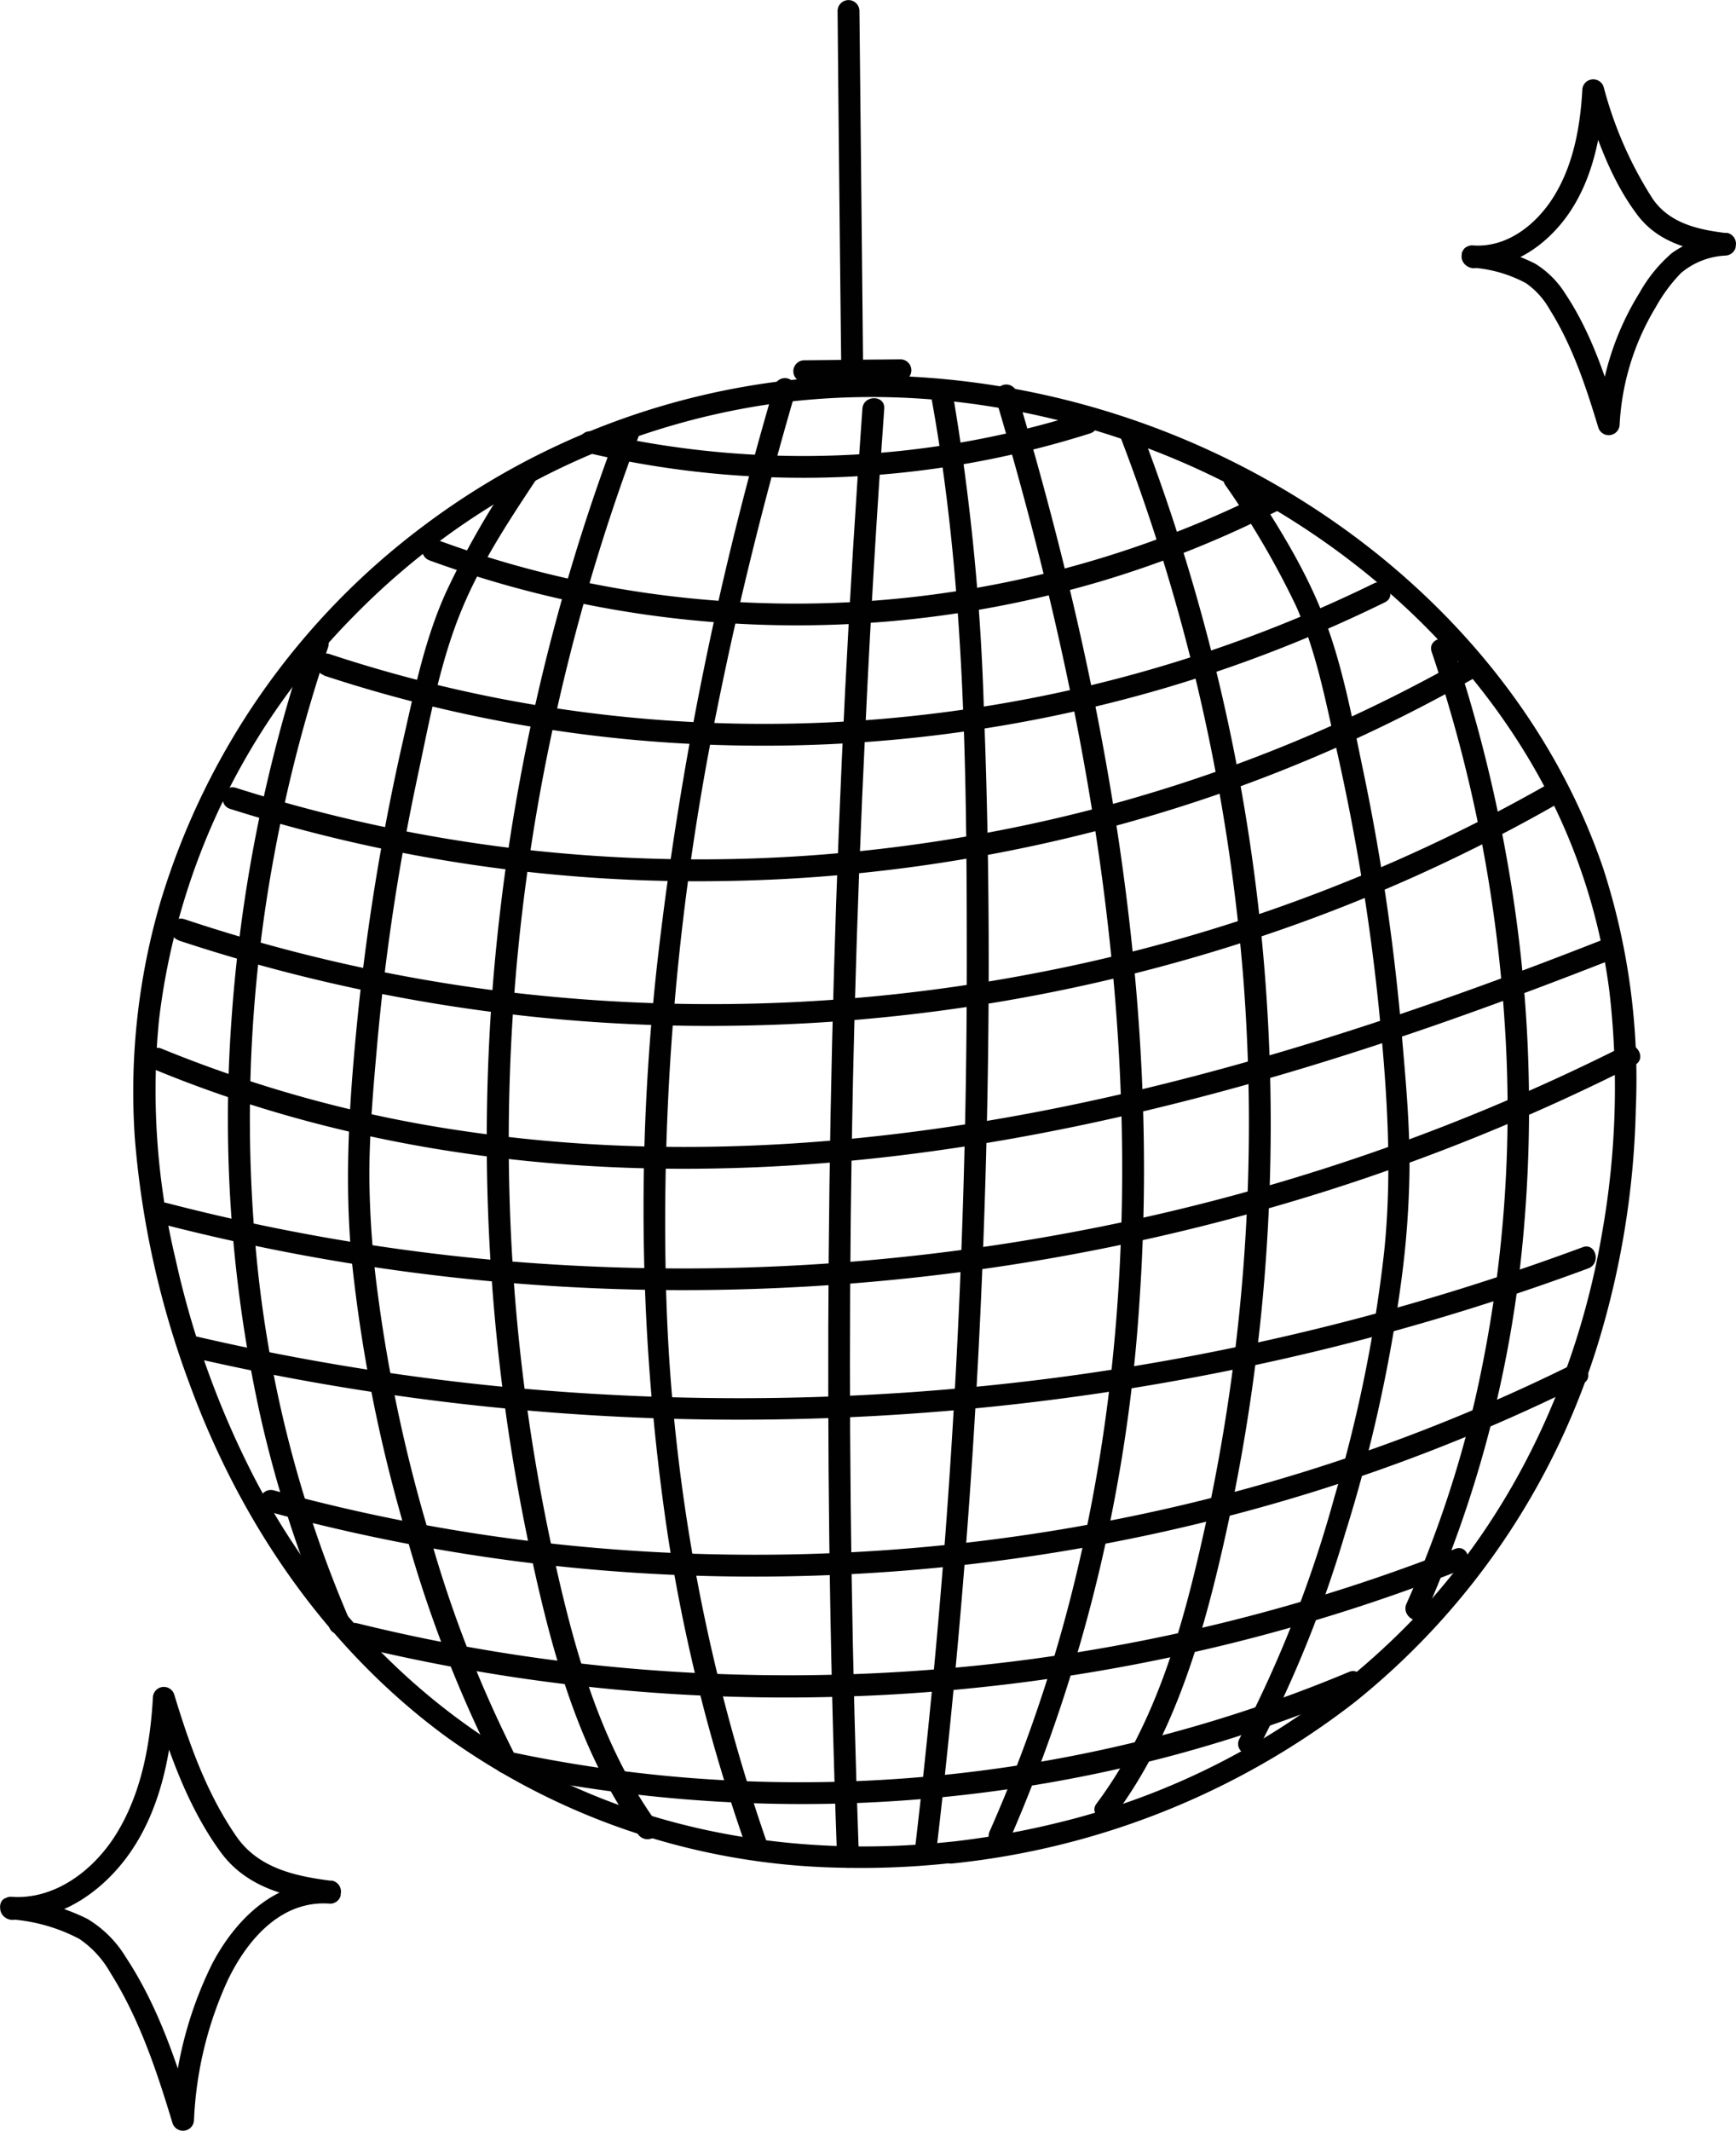
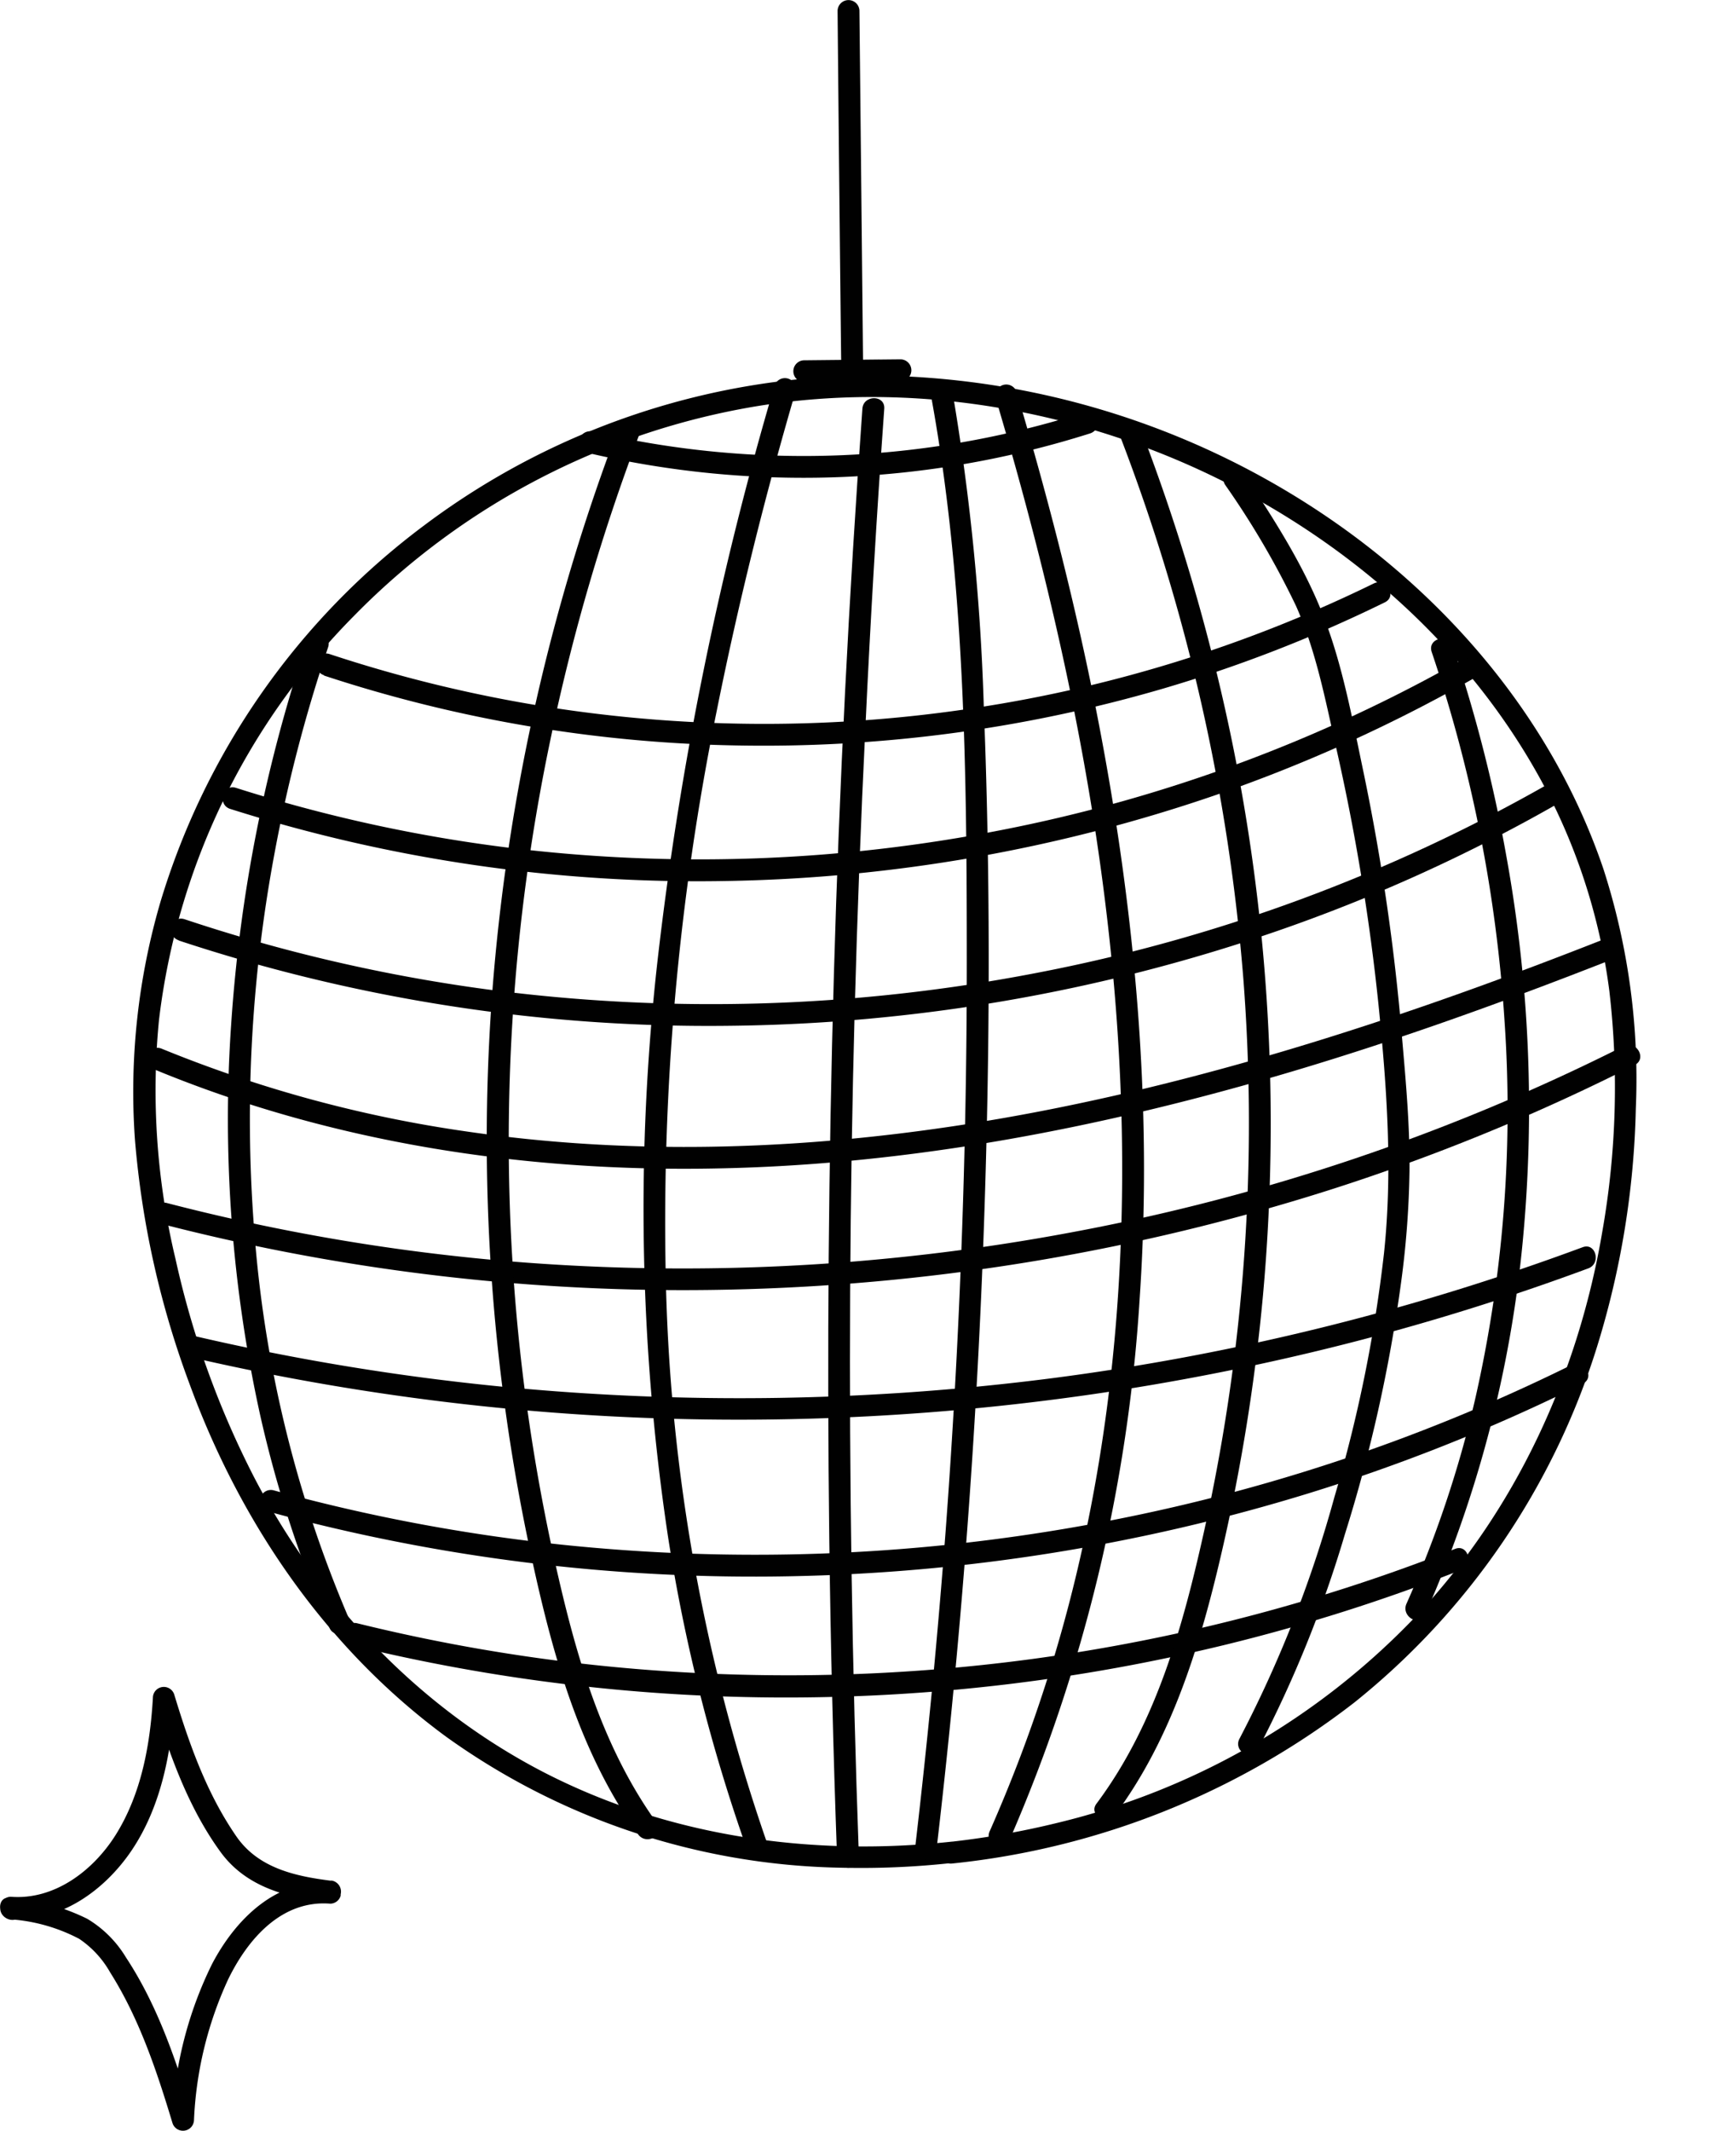
<svg xmlns="http://www.w3.org/2000/svg" viewBox="0 0 198.58 243.59">
  <defs>
    <style>.cls-1{fill:#010101;}</style>
  </defs>
  <g id="Capa_2" data-name="Capa 2">
    <g id="Capa_1-2" data-name="Capa 1">
      <g id="Capa_2-2" data-name="Capa 2">
        <g id="Capa_1-2-2" data-name="Capa 1-2">
          <path class="cls-1" d="M108.85,210.54c-16,1.73-32.41-.56-46.78-8-14.15-7.35-25.37-19.21-32.79-33.25a102.62,102.62,0,0,1-9.2-25.35,82.58,82.58,0,0,1-1.89-27.36A78.86,78.86,0,0,1,40.47,70.43a83.68,83.68,0,0,1,46.14-24c17.53-2.84,35.89.24,51.85,7.88C154,61.77,167.57,73.57,176,88.7a68.7,68.7,0,0,1,8.09,24.57,95.08,95.08,0,0,1-.81,27.57c-2.78,16.37-9.94,31.9-21.38,44A83.65,83.65,0,0,1,121,208.38a95.52,95.52,0,0,1-12.1,2.16c-1.58.17-1.6,2.67,0,2.5a90.18,90.18,0,0,0,46-18.39,84.15,84.15,0,0,0,27.8-40.74,99,99,0,0,0,4.42-27.17,78.2,78.2,0,0,0-3.7-27.38c-5.73-16.91-17.72-31.07-32.51-40.87A93.54,93.54,0,0,0,99.67,42.93,85.48,85.48,0,0,0,48.54,60.05a83.87,83.87,0,0,0-30.19,43.07,77.27,77.27,0,0,0-2.92,27.09,104.25,104.25,0,0,0,6.25,28C27.5,174.09,37.29,188.44,51,198.52a79.84,79.84,0,0,0,45.24,15,95,95,0,0,0,12.62-.54C110.43,212.86,110.45,210.36,108.85,210.54Z" />
          <path class="cls-1" d="M67.12,51.75a108.46,108.46,0,0,0,57.57-2.2c1.53-.49.88-2.9-.66-2.41a105.8,105.8,0,0,1-56.25,2.2A1.25,1.25,0,0,0,67.12,51.75Z" />
-           <path class="cls-1" d="M49.14,64.07a122.68,122.68,0,0,0,76.92,2.35,121.17,121.17,0,0,0,20.34-8.16c1.43-.73.17-2.89-1.26-2.16A120,120,0,0,1,70.66,67.27a117.38,117.38,0,0,1-20.85-5.62C48.3,61.09,47.64,63.51,49.14,64.07Z" />
          <path class="cls-1" d="M37.06,77.23a159.78,159.78,0,0,0,47.8,8,163.11,163.11,0,0,0,48.06-6.47,159.69,159.69,0,0,0,25.49-9.9c1.45-.71.18-2.87-1.26-2.16a157.36,157.36,0,0,1-45.43,14.2A160,160,0,0,1,63.8,81a157.6,157.6,0,0,1-26.08-6.22c-1.53-.51-2.18,1.9-.66,2.41Z" />
          <path class="cls-1" d="M26.38,92.49a177.09,177.09,0,0,0,56.49,8.23,181.5,181.5,0,0,0,56.26-9.85,175.92,175.92,0,0,0,29.38-13.28,1.25,1.25,0,1,0-1.26-2.16A174.94,174.94,0,0,1,114.51,94.9a179.5,179.5,0,0,1-56.41,2A172.75,172.75,0,0,1,27,90.07c-1.53-.49-2.19,1.92-.66,2.41Z" />
          <path class="cls-1" d="M20.45,107.52a193,193,0,0,0,62.94,9.75,198.42,198.42,0,0,0,62.4-10.73,189.33,189.33,0,0,0,32.66-14.81,1.25,1.25,0,0,0-1.26-2.15,190.89,190.89,0,0,1-58.75,21.67,195.91,195.91,0,0,1-62.86,1.84,188.57,188.57,0,0,1-34.46-8c-1.53-.51-2.19,1.9-.67,2.41Z" />
          <path class="cls-1" d="M17.76,122.3C38,130.65,60,134,81.85,133.58c22.39-.4,44.55-4.73,66-11.1,12.27-3.65,24.32-8,36.23-12.67,1.48-.59.83-3-.67-2.41-20.86,8.21-42.24,15.35-64.29,19.62-21.55,4.17-43.83,5.52-65.62,2.35a147,147,0,0,1-35-9.48c-1.49-.62-2.14,1.8-.67,2.41Z" />
          <path class="cls-1" d="M18.36,139.89a239,239,0,0,0,67,7.49,243.84,243.84,0,0,0,66.44-11.25A236.3,236.3,0,0,0,187,121.75c1.43-.72.17-2.88-1.26-2.16a236.68,236.68,0,0,1-63.22,21.3A241.14,241.14,0,0,1,56.05,144a233.15,233.15,0,0,1-37-6.48,1.25,1.25,0,0,0-.66,2.41Z" />
          <path class="cls-1" d="M21.73,155.14a278.85,278.85,0,0,0,63,7.16,282.06,282.06,0,0,0,62.56-7.06A274.54,274.54,0,0,0,181.69,145c1.49-.56.85-3-.67-2.41a276.62,276.62,0,0,1-60.92,15,280.8,280.8,0,0,1-62.62.94,272.17,272.17,0,0,1-35.09-5.76,1.25,1.25,0,0,0-.66,2.41Z" />
          <path class="cls-1" d="M30.65,172.79a211.16,211.16,0,0,0,59.71,7.41,215.58,215.58,0,0,0,59.23-9.45,209.25,209.25,0,0,0,31.46-12.56c1.45-.72.18-2.87-1.26-2.16a208.92,208.92,0,0,1-56.35,18.46,212.85,212.85,0,0,1-59.26,2.09,204.71,204.71,0,0,1-32.86-6.2,1.25,1.25,0,1,0-.67,2.41Z" />
          <path class="cls-1" d="M40.13,188.06a209.41,209.41,0,0,0,49.92,6,212.2,212.2,0,0,0,50-6,208.56,208.56,0,0,0,27.07-8.58c1.48-.58.83-3-.67-2.41a207.91,207.91,0,0,1-48.17,12.56,209.72,209.72,0,0,1-49.57.79,203.82,203.82,0,0,1-27.87-4.85,1.25,1.25,0,0,0-.66,2.41Z" />
-           <path class="cls-1" d="M57.56,202.66a164.74,164.74,0,0,0,76.69-2A162.3,162.3,0,0,0,155,193.54c1.46-.61.82-3-.67-2.41a162.63,162.63,0,0,1-74.73,12.18,159.44,159.44,0,0,1-21.42-3.07c-1.57-.34-2.24,2.07-.66,2.41Z" />
          <path class="cls-1" d="M39.85,184.88a138.39,138.39,0,0,1-10.67-43,164.6,164.6,0,0,1,2.19-44.15A171.08,171.08,0,0,1,37.53,74c.51-1.53-1.9-2.18-2.41-.66A173.21,173.21,0,0,0,26.45,117a157.15,157.15,0,0,0,3.36,45,136.1,136.1,0,0,0,7.88,24.1c.64,1.47,2.8.2,2.16-1.26Z" />
-           <path class="cls-1" d="M59,200.82a138.5,138.5,0,0,1-9.67-24.67,175.72,175.72,0,0,1-6.14-28.42,107.08,107.08,0,0,1-.94-13.27c0-5,.45-10,.89-15A254.06,254.06,0,0,1,47.74,88.9c1.3-6.07,2.43-12.39,4.67-18.19s5.61-10.89,9-16c.89-1.35-1.27-2.6-2.16-1.27A96.52,96.52,0,0,0,51,67.75C48.63,73,47.47,78.63,46.21,84.19a262.08,262.08,0,0,0-5.19,31c-1,9.77-1.73,19.49-.74,29.29a173.42,173.42,0,0,0,5.64,29,145.32,145.32,0,0,0,10.89,28.63c.75,1.43,2.9.17,2.16-1.26Z" />
          <path class="cls-1" d="M75.18,208.47c-6-8.3-9-18.19-11.28-28.06a220.74,220.74,0,0,1-5-32.24A223.24,223.24,0,0,1,63,84.38,231.73,231.73,0,0,1,73.31,49.2c.58-1.51-1.84-2.16-2.41-.67a231.28,231.28,0,0,0-14.5,63.76,225.06,225.06,0,0,0,4.27,65.13c2.42,11.28,5.51,22.83,12.35,32.32C74,211,76.12,209.74,75.18,208.47Z" />
          <path class="cls-1" d="M98.25,212.32q-1.17-32.34-1-64.7T99,83q.85-18.15,2.15-36.28c.11-1.6-2.39-1.6-2.5,0Q96.32,79,95.39,111.34T94.86,176q.23,18.18.89,36.33C95.81,213.93,98.31,213.93,98.25,212.32Z" />
          <path class="cls-1" d="M87.71,210.59A210.13,210.13,0,0,1,76.18,147,293,293,0,0,1,82,81.2C84.45,69,87.48,56.8,91,44.77a1.25,1.25,0,0,0-2.41-.66,386.72,386.72,0,0,0-13.38,65.76,252.28,252.28,0,0,0,1.18,65.65,199,199,0,0,0,9,35.74c.54,1.5,3,.85,2.41-.67Z" />
          <path class="cls-1" d="M163,184.61a136.86,136.86,0,0,0,11.19-42.74,161,161,0,0,0-1.88-44,166.89,166.89,0,0,0-6.13-24c-.51-1.52-2.93-.87-2.41.66a165.23,165.23,0,0,1,8.33,42.15A148.7,148.7,0,0,1,168.73,160a128.77,128.77,0,0,1-7.84,23.33c-.66,1.46,1.5,2.73,2.15,1.27Z" />
          <path class="cls-1" d="M143.85,200.06a136.56,136.56,0,0,0,10-24.69,173.32,173.32,0,0,0,6.38-28.47,105.58,105.58,0,0,0,1-12.93c.06-5.07-.4-10.16-.84-15.21A250.29,250.29,0,0,0,156,88.42c-1.28-6.06-2.4-12.38-4.68-18.16s-5.62-10.94-9-16.07c-.88-1.33-3.05-.08-2.16,1.26a96.68,96.68,0,0,1,8.08,13.8c2.27,5.09,3.34,10.63,4.55,16a247,247,0,0,1,4.92,29.85c.94,9.38,1.6,18.72.61,28.12a162.77,162.77,0,0,1-5.67,27.9,138.77,138.77,0,0,1-10.86,27.64c-.77,1.42,1.39,2.68,2.16,1.26Z" />
          <path class="cls-1" d="M127.6,207.41c6-8.1,9.21-17.85,11.58-27.56a218.8,218.8,0,0,0,5.3-31.86,217.82,217.82,0,0,0-3.6-63.48,227.12,227.12,0,0,0-10.31-35.23c-.56-1.48-3-.84-2.41.67a221.89,221.89,0,0,1,14.07,62,214.68,214.68,0,0,1-4.46,62.94c-2.44,11-5.51,22.15-12.33,31.29-1,1.29,1.21,2.54,2.16,1.26Z" />
          <path class="cls-1" d="M115.37,210.59a183,183,0,0,0,15-62.22c1.51-22.16-.56-44.45-4.79-66.22-2.44-12.59-5.62-25-9.28-37.31a1.25,1.25,0,0,0-2.41.66c6.38,21.42,11.32,43.34,13.4,65.62,2,21.33,1.34,43-3.08,64a170.58,170.58,0,0,1-11,34.23c-.65,1.46,1.5,2.73,2.16,1.26Z" />
          <path class="cls-1" d="M107.13,211.41q3.81-32.49,5.19-65.21c.9-21.73,1.08-43.54.22-65.28A261.14,261.14,0,0,0,109,45.08c-.29-1.58-2.7-.91-2.41.66,3.82,21.14,4,42.87,4,64.29q0,32.46-2.41,64.87-1.38,18.3-3.52,36.51c-.18,1.6,2.32,1.58,2.5,0Z" />
          <path class="cls-1" d="M1.2,219.42a19.85,19.85,0,0,1,7.86,2.23,11.33,11.33,0,0,1,3.53,3.82c3.35,5.3,5.34,11.28,7.14,17.24a1.26,1.26,0,0,0,2.46-.33,42.68,42.68,0,0,1,3.9-16.08c2.24-4.61,6.11-9.11,11.68-8.67a1.25,1.25,0,0,0,1.2-.92v-.16A1.28,1.28,0,0,0,38,215a.63.63,0,0,0-.19,0c-4.12-.52-8.24-1.46-10.73-5-3.42-4.93-5.41-10.55-7.14-16.25a1.25,1.25,0,0,0-1.55-.85,1.24,1.24,0,0,0-.9,1.18c-.31,5.41-1.33,11-4.24,15.66-2.56,4.09-7,7.49-12,7.1a1.25,1.25,0,0,0-1.21.91v.16c-.25,1.58,2.16,2.26,2.41.67v-.16l-1.2.92c5.63.43,10.66-3.21,13.72-7.67,3.5-5.12,4.68-11.51,5-17.59l-2.46.33c1.83,6.06,4,12.23,7.76,17.37,3,4.06,7.71,5.16,12.52,5.77L36.57,216v.16l1.21-.92c-6.19-.49-10.85,4.18-13.53,9.3a44.45,44.45,0,0,0-4.55,17.95l2.45-.33c-1.92-6.36-4.06-12.81-7.75-18.4a12.84,12.84,0,0,0-4.42-4.4,23.8,23.8,0,0,0-8.82-2.4C-.39,216.72-.37,219.22,1.2,219.42Z" />
-           <path class="cls-1" d="M168.41,30.6a15.21,15.21,0,0,1,6.14,1.77,9.06,9.06,0,0,1,2.71,3c2.61,4.15,4.15,8.82,5.56,13.48a1.25,1.25,0,0,0,2.45-.33,28.75,28.75,0,0,1,4.11-13.37,18.57,18.57,0,0,1,2.9-3.93,8.55,8.55,0,0,1,5.06-2,1.27,1.27,0,0,0,1.2-.92v-.12a1.28,1.28,0,0,0-.93-1.55,1.26,1.26,0,0,0-.27,0c-3.21-.4-6.39-1.13-8.31-3.93a44.65,44.65,0,0,1-5.58-12.73,1.25,1.25,0,0,0-1.55-.85,1.24,1.24,0,0,0-.9,1.18c-.24,4.18-1,8.46-3.21,12.08-2,3.26-5.4,6-9.38,5.67a1.24,1.24,0,0,0-1.2.91v.13c-.25,1.58,2.16,2.25,2.41.67v-.13l-1.21.92c4.56.33,8.63-2.59,11.1-6.22,2.78-4.09,3.71-9.17,4-14l-2.46.34c1.46,4.82,3.15,9.75,6.2,13.84,2.44,3.28,6.21,4.16,10.1,4.65l-1.21-1.58v.13l1.21-.92a11.8,11.8,0,0,0-6.09,2.13,16.71,16.71,0,0,0-3.69,4.51,32,32,0,0,0-4.79,15.18l2.46-.33C183.71,43.18,182,38,179.07,33.6a10.73,10.73,0,0,0-3.45-3.45,18.9,18.9,0,0,0-7.2-2C166.82,27.9,166.83,30.4,168.41,30.6Z" />
          <path class="cls-1" d="M98.74,43q-.21-20.88-.43-41.74a1.25,1.25,0,0,0-2.5,0Q96,22.07,96.24,43a1.25,1.25,0,0,0,2.5,0Z" />
          <path class="cls-1" d="M94,43.67l6.57-.07V41.1L92,41.19a1.25,1.25,0,0,0,0,2.5l11-.11a1.25,1.25,0,0,0,0-2.5l-11,.11v2.5l8.53-.09a1.25,1.25,0,0,0,0-2.5L94,41.17a1.25,1.25,0,0,0,0,2.5Z" />
        </g>
      </g>
    </g>
  </g>
</svg>